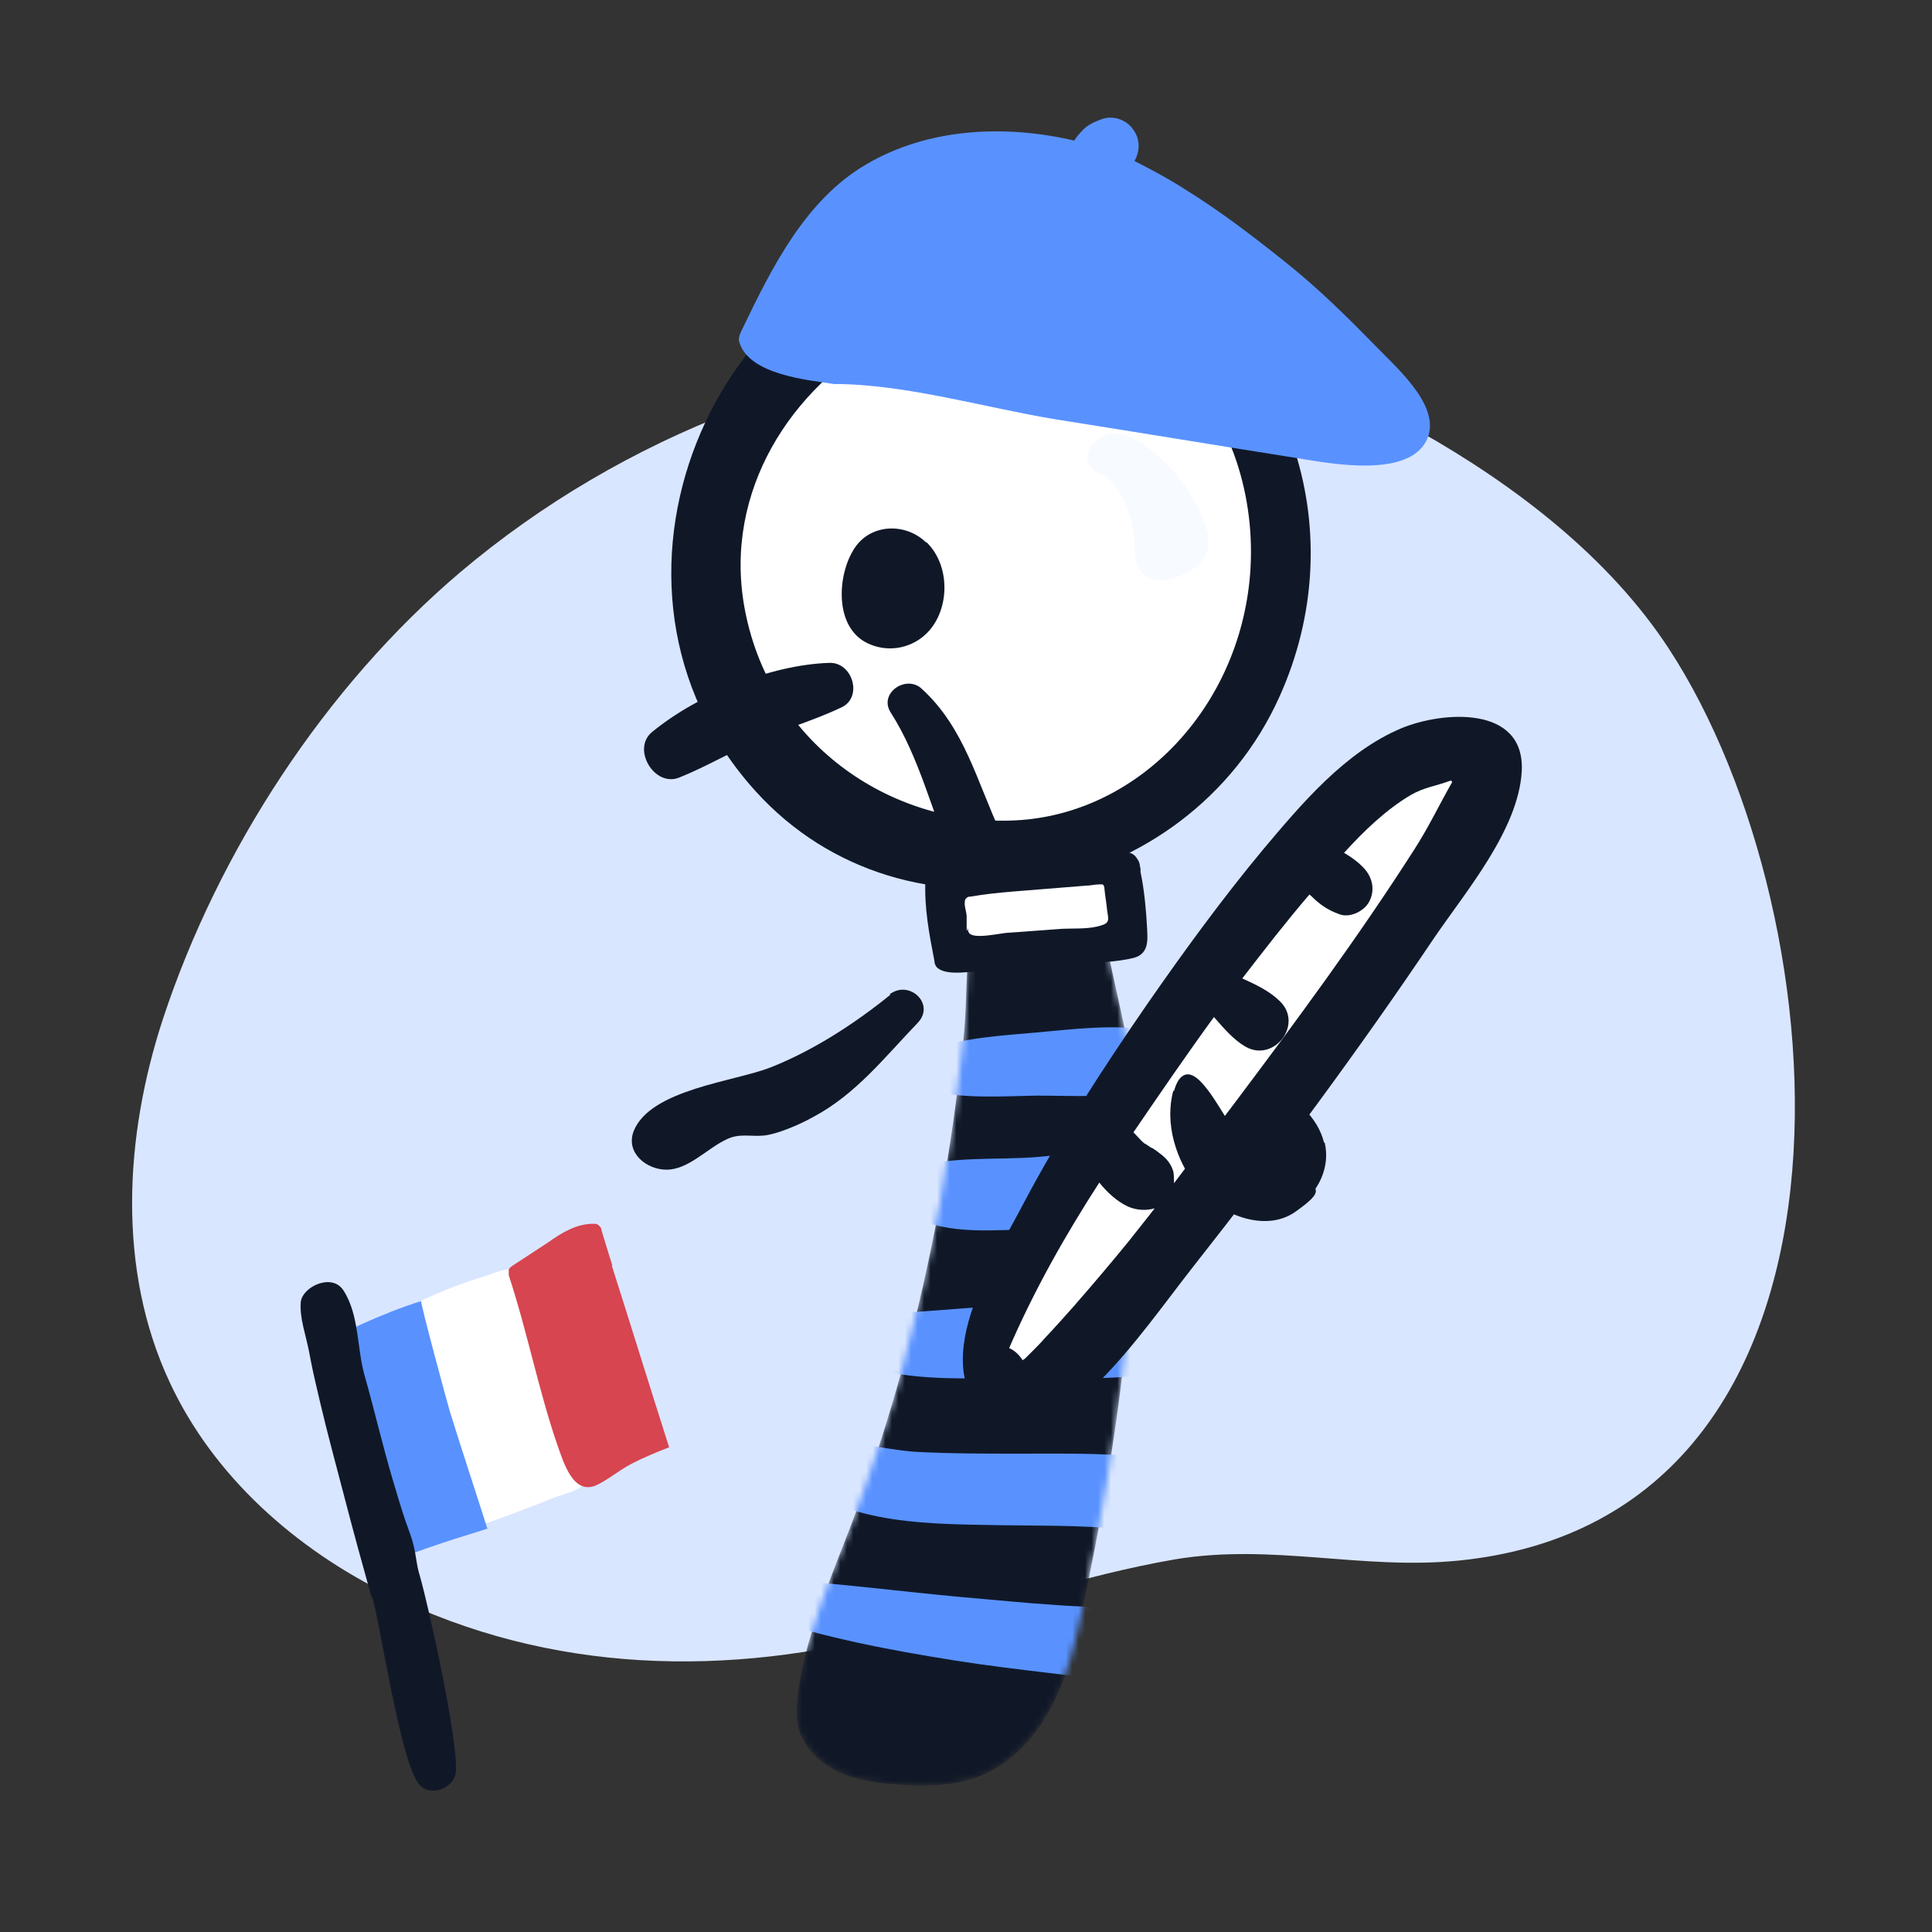
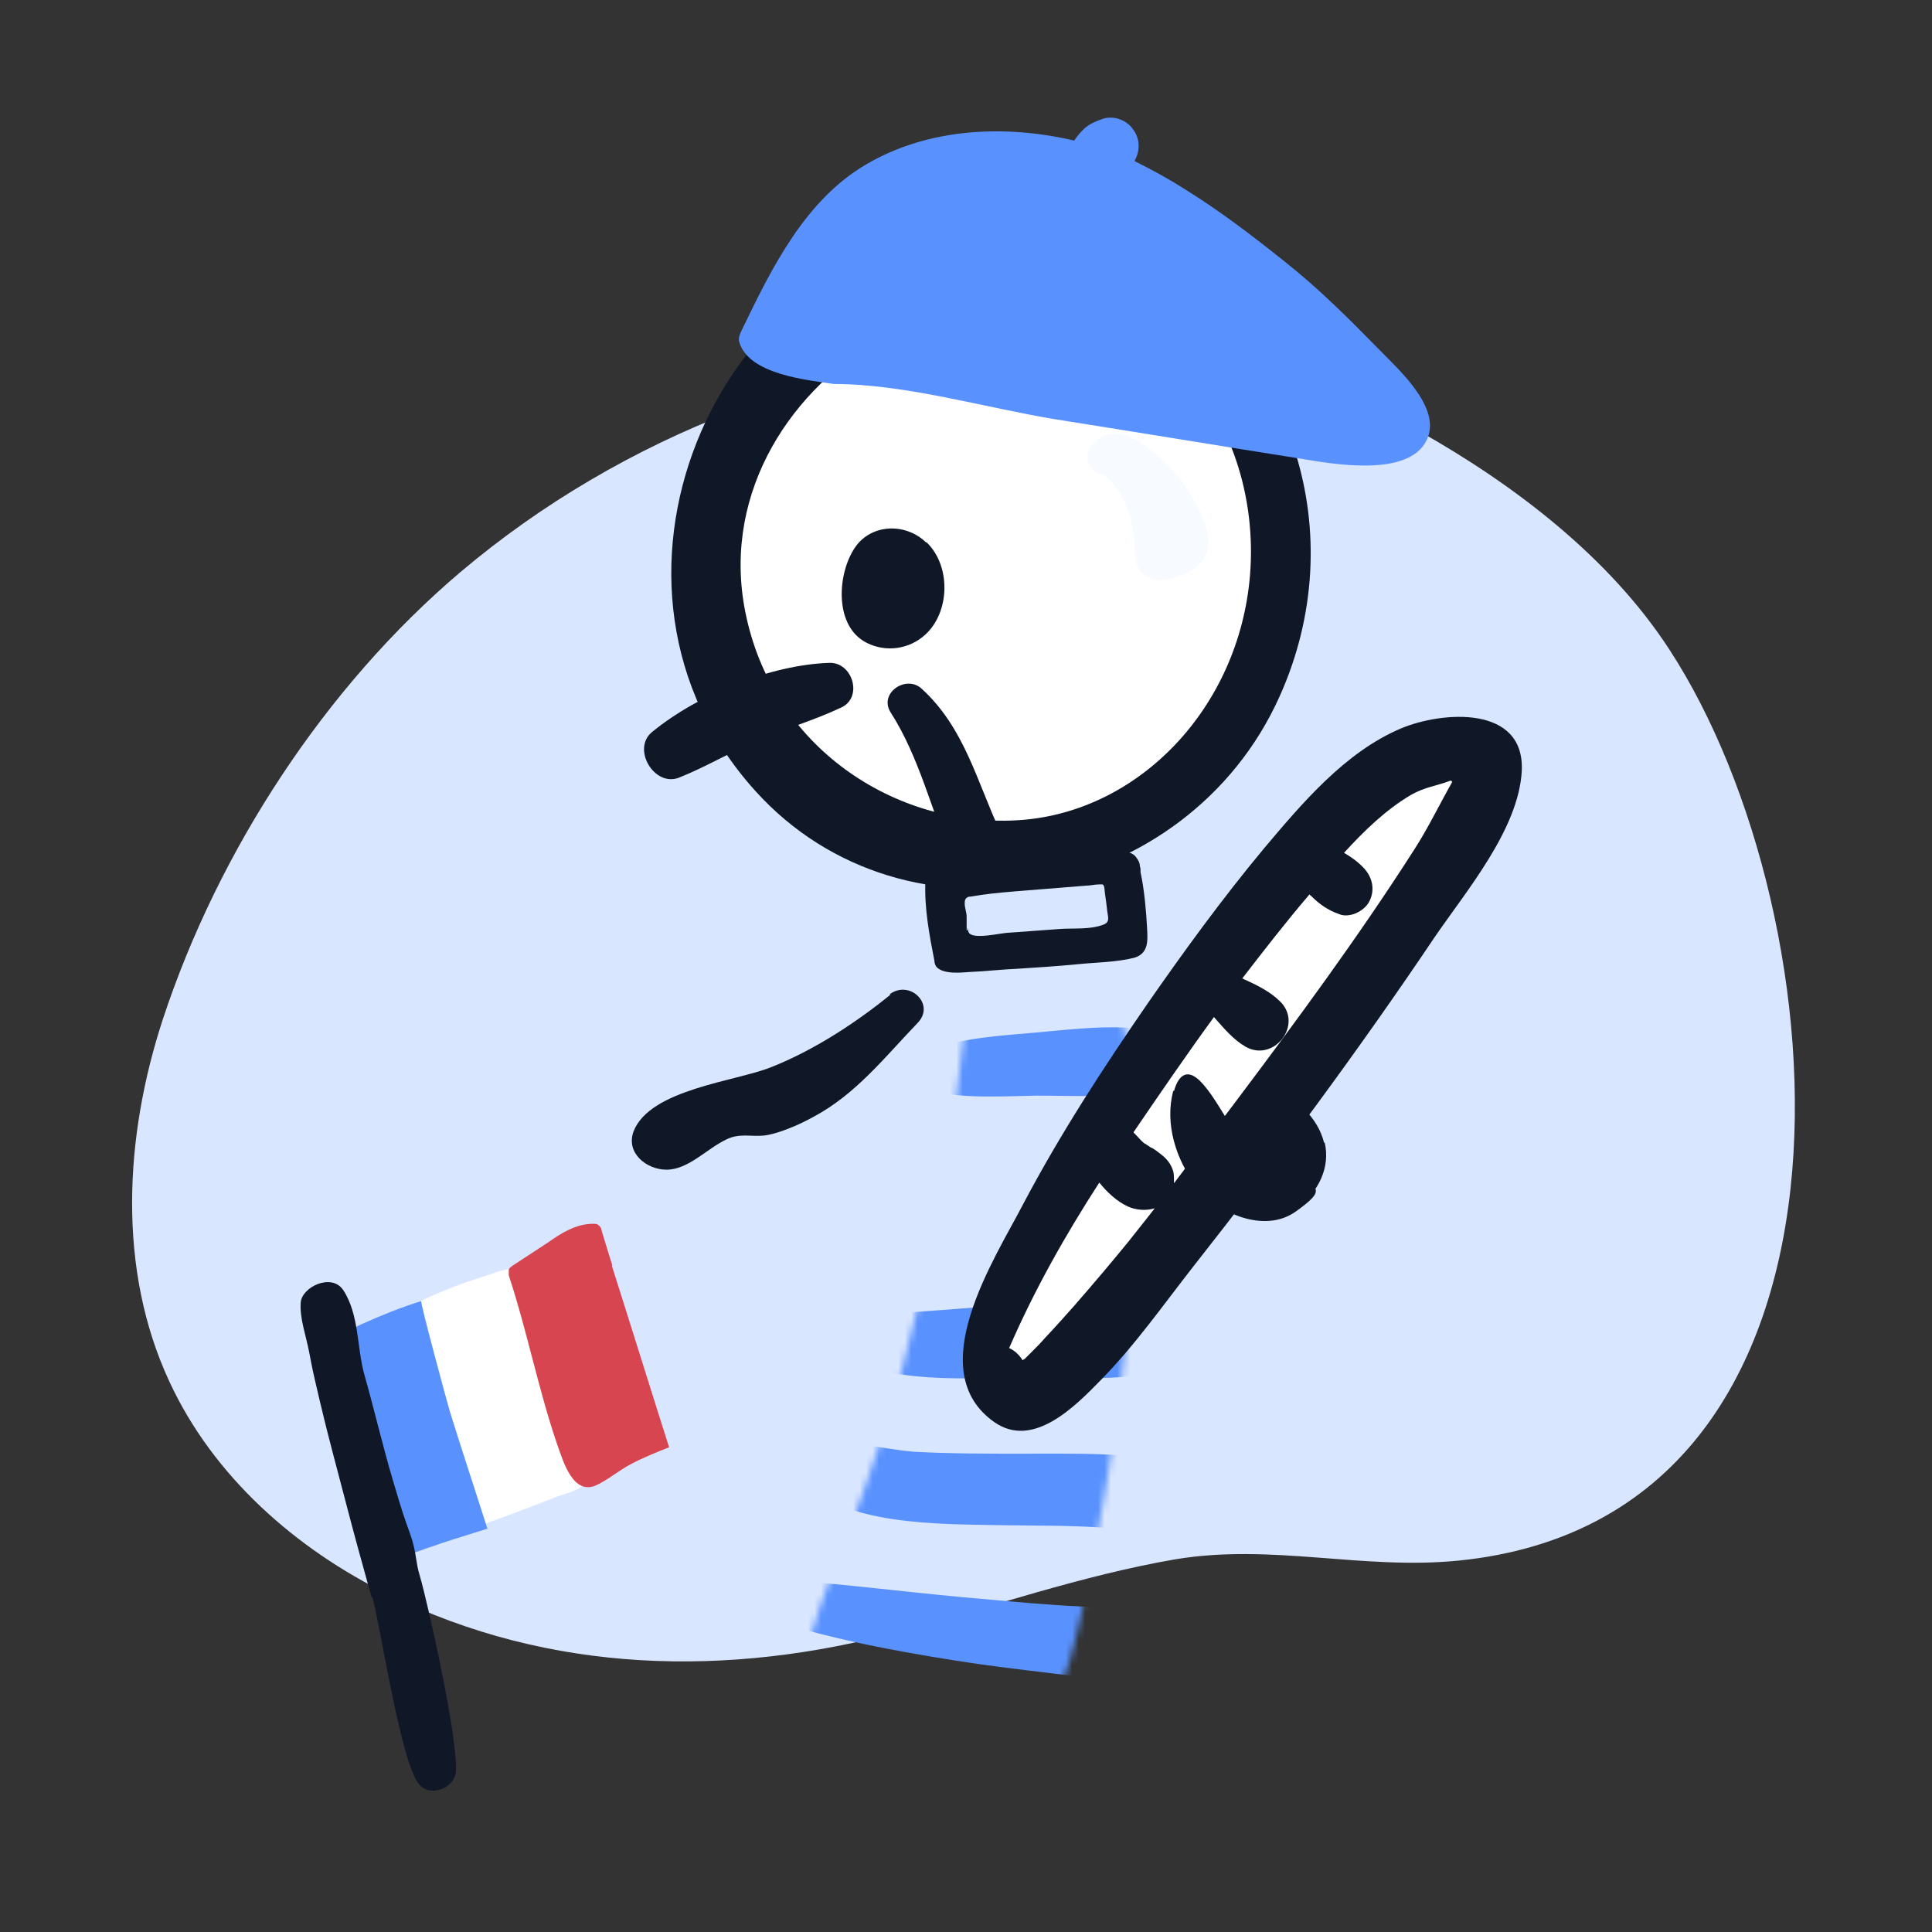
<svg xmlns="http://www.w3.org/2000/svg" width="300" height="300" viewBox="0 0 300 300" fill="none">
  <rect x="0" y="0" width="300" height="300" fill="#333333" stroke="none" />
  <path d="M220.4 67.128C219.5 66.628 218.5 66.128 217.6 65.628C200.7 56.728 181.3 53.528 162.3 54.028C129.3 55.028 96.7 67.528 71.5 88.828C50.5 106.628 33.9 132.128 25.3 158.228C19.3 176.528 18.2 197.128 26.3 214.528C33.1 229.228 45.9 240.528 60.4 247.628C85.4 259.928 113.1 260.528 139.8 253.328C154 249.528 168 244.628 182.5 242.128C197.6 239.628 211.5 243.828 226.5 242.328C293.2 235.628 286.3 142.328 259.2 100.828C249.9 86.528 235.2 75.328 220.5 67.028L220.4 67.128Z" fill="#D9E6FF" />
  <mask id="mask0_4875_11289" style="mask-type:luminance" maskUnits="userSpaceOnUse" x="123" y="132" width="54" height="146">
    <path d="M151.9 139.928C149.6 146.828 150.4 154.028 149.6 161.328C148.7 169.928 147.5 178.528 145.9 187.128C142.8 203.928 138.4 220.428 132.3 236.428C129.1 244.828 125.4 253.228 124 262.128C123.7 264.228 123.5 266.428 124 268.428C124.9 271.528 127.5 273.928 130.4 275.228C133.3 276.528 136.6 276.928 139.8 277.128C143.9 277.428 148.2 277.328 152.1 275.828C157.1 273.828 160.9 269.628 163.3 264.928C165.8 260.228 167 254.928 168.1 249.728C173.6 224.128 177.3 196.928 176.1 170.628C175.7 162.528 173.4 154.828 171.9 146.928C170.4 139.028 171.2 136.128 165.7 133.728C162 132.128 157.4 133.028 154.4 135.728C153.2 136.828 152.2 138.328 151.7 139.928H151.9Z" fill="white" />
  </mask>
  <g mask="url(#mask0_4875_11289)">
-     <path d="M151.9 139.928C149.6 146.828 150.4 154.028 149.6 161.328C148.7 169.928 147.5 178.528 145.9 187.128C142.8 203.928 138.4 220.428 132.3 236.428C129.1 244.828 125.4 253.228 124 262.128C123.7 264.228 123.5 266.428 124 268.428C124.9 271.528 127.5 273.928 130.4 275.228C133.3 276.528 136.6 276.928 139.8 277.128C143.9 277.428 148.2 277.328 152.1 275.828C157.1 273.828 160.9 269.628 163.3 264.928C165.8 260.228 167 254.928 168.1 249.728C173.6 224.128 177.3 196.928 176.1 170.628C175.7 162.528 173.4 154.828 171.9 146.928C170.4 139.028 171.2 136.128 165.7 133.728C162 132.128 157.4 133.028 154.4 135.728C153.2 136.828 152.2 138.328 151.7 139.928H151.9Z" fill="#101828" />
    <path d="M178.3 159.928C172.7 159.028 166.5 159.828 160.9 160.328C155.3 160.828 149.4 161.128 144.1 163.128C141 164.328 141.6 168.728 144.7 169.428C149.9 170.628 155.6 170.228 160.9 170.128C166.5 170.128 172.5 170.528 177.9 169.328C182.8 168.228 183.9 160.928 178.2 159.928H178.3Z" fill="#5992FF" />
-     <path d="M181.9 180.528C175.5 178.028 168.1 179.028 161.4 179.628C155 180.228 147 179.328 141 181.728C138.7 182.628 137.8 185.828 139.8 187.528C144.7 191.628 152.2 191.128 158.3 190.928C161.8 190.828 165.2 190.528 168.7 190.428C172.4 190.328 176.2 190.828 179.9 190.328C184.5 189.628 187.3 182.528 182 180.428L181.9 180.528Z" fill="#5992FF" />
    <path d="M182.9 202.328C175.5 200.328 165.9 202.028 158.3 202.528C150.4 203.028 142.5 203.828 134.6 204.128C130.6 204.328 129.8 210.628 133.5 211.928C141.4 214.528 149.6 214.028 157.8 213.928C166.1 213.828 176.2 214.828 184.1 211.928C189.3 210.128 187.2 203.528 182.9 202.328Z" fill="#5992FF" />
    <path d="M190.3 230.028C186.3 226.328 180 226.328 174.8 226.028C169.4 225.628 164 225.728 158.6 225.728C153.1 225.728 147.6 225.728 142 225.428C136.8 225.028 131.1 223.328 125.9 223.928C122.9 224.228 122 227.628 124 229.628C131 236.928 145.7 236.628 155 236.828C160.5 236.928 166 236.828 171.5 237.228C177 237.528 183.3 239.628 188.7 238.128C192.2 237.128 192.7 232.428 190.2 230.128L190.3 230.028Z" fill="#5992FF" />
    <path d="M178.4 251.228C173.9 249.328 168.8 249.628 164 249.228C159.2 248.928 154.5 248.428 149.7 248.028C139.8 247.128 130.1 245.828 120.2 245.228C117 245.028 114.9 249.928 118.5 251.128C128.2 254.328 138.1 256.228 148.2 257.828C153.2 258.628 158.3 259.228 163.3 259.828C168.3 260.428 173.3 261.228 178.3 259.828C182.3 258.728 181.9 252.628 178.4 251.128V251.228Z" fill="#5992FF" />
  </g>
  <path d="M154.4 131.828C179.253 131.828 199.4 111.77 199.4 87.028C199.4 62.285 179.253 42.227 154.4 42.227C129.547 42.227 109.4 62.285 109.4 87.028C109.4 111.77 129.547 131.828 154.4 131.828Z" fill="white" />
  <path d="M177.9 41.528C169.7 36.828 160.1 34.528 150.2 35.528C110.6 39.528 88.6 91.128 117.3 122.828C140.7 148.728 184.4 140.028 198.7 108.128C210 83.028 200.8 54.428 178 41.528H177.9ZM194.1 89.328C192.4 109.828 177 125.928 158.6 127.328C139.9 128.728 120.5 116.828 115.9 95.828C107.9 59.728 155.3 30.728 182.8 56.728C191.1 64.628 195.1 77.228 194.1 89.328Z" fill="#101828" />
  <path d="M186.6 87.228C186.8 86.928 187.1 86.628 187.2 86.228C188 84.528 187.6 82.528 186.9 80.828C185.6 77.328 183.4 74.128 180.6 71.528C178.4 69.528 174.8 66.428 171.7 67.528C170.1 68.128 168.1 70.228 169.1 72.028C170.1 73.828 171 73.328 171.7 73.928C172.4 74.528 173.5 75.828 174.1 76.928C175.4 79.228 176 81.828 176.2 84.428C176.2 86.028 176.2 87.728 177.3 88.928C178.8 90.628 181.6 90.228 183.7 89.228C184.8 88.728 185.9 88.128 186.6 87.228Z" fill="#F7FAFF" />
  <path d="M143.8 84.228C140.5 81.028 134.9 81.328 132.5 85.428C130 89.528 129.6 97.328 134.6 99.828C137.6 101.328 141.2 100.828 143.7 98.528C147.5 95.028 147.7 87.928 143.9 84.228H143.8Z" fill="#101828" />
-   <path d="M173.109 135.243L147.193 137.329L147.987 147.197L173.903 145.112L173.109 135.243Z" fill="white" />
  <path d="M177.1 135.128C177.1 134.928 177.1 134.728 177 134.528C177 134.028 176.8 133.628 176.5 133.228C175.8 132.128 174.4 132.228 173.3 132.228C172.2 132.228 170.5 132.228 169 132.228C164.1 132.228 159.2 132.328 154.3 132.828C151.6 133.128 148.9 133.728 146.2 134.328C145.3 134.528 144.3 134.728 143.9 135.628C143.7 135.928 143.7 136.328 143.7 136.728C143.5 140.928 144.3 145.128 145.1 149.228C145.1 149.528 145.2 149.828 145.4 150.128C146.5 151.328 149.2 151.028 150.6 150.928C153.1 150.828 155.5 150.528 158 150.428C161.1 150.228 164.2 150.028 167.3 149.728C170.2 149.428 173.3 149.428 176.1 148.728C178.5 148.028 178.2 145.828 178.1 143.828C178 141.828 177.7 138.128 177.1 135.428V135.128ZM150.1 144.428C150.1 143.828 150.1 142.928 150.1 142.328C150.1 141.728 149.8 140.928 149.8 140.328C149.8 140.028 149.8 139.628 150.1 139.428C150.3 139.228 150.5 139.228 150.7 139.228C152.9 138.828 155.1 138.628 157.4 138.428C161.1 138.128 164.8 137.828 168.6 137.528C169.3 137.528 170 137.328 170.7 137.328C170.9 137.328 171 137.328 171.2 137.328C171.4 137.428 171.5 137.728 171.5 138.028C171.6 139.128 171.8 140.128 171.9 141.228C172 142.328 172.5 143.228 171.2 143.628C169.3 144.328 166.9 144.128 164.9 144.228C162.2 144.428 159.4 144.628 156.7 144.828C155.5 144.828 150.9 146.028 150.4 144.728C149.9 143.428 150.4 144.528 150.4 144.428H150.1Z" fill="#101828" />
  <path d="M205.6 177.428C204.6 173.428 201.3 170.828 198.1 168.528C193.3 165.128 188.4 161.928 183.4 158.928C179.4 156.428 174.4 162.528 178.2 165.628C182.6 169.228 187.2 172.728 191.8 176.128C192.6 176.728 196 179.228 196 179.328C195.9 179.728 191.6 180.928 191.2 181.028C188.3 182.428 188.8 186.628 191.2 188.128C198.1 192.428 207.5 185.128 205.7 177.428H205.6Z" fill="#101828" />
  <path d="M138.3 154.428C132.9 158.828 126.3 163.128 119.7 165.728C114.2 167.928 101 169.128 98.4 175.628C97.1 179.028 100.4 181.628 103.5 181.628C106.9 181.628 109.8 178.328 112.8 176.928C114.8 175.928 116.6 176.528 118.6 176.328C120.6 176.128 124 174.728 126.3 173.428C132.9 169.928 137.4 164.128 142.5 158.828C145.3 155.928 141.2 152.028 138.1 154.428H138.3Z" fill="#101828" />
  <path d="M224 120.928C206 128.728 194 145.128 182.3 160.228C175.7 168.728 169 177.128 162.3 185.628C156.5 193.028 152 200.628 151.1 210.128C150.7 214.628 156.4 217.328 159.9 215.228C166.3 211.428 170.2 205.328 174.3 199.428C179.3 192.328 184.3 185.328 189.4 178.328C194.5 171.328 199.7 164.428 204.8 157.528C210.1 150.428 216.1 143.528 220.8 135.928C221.4 134.928 221.7 133.828 221.6 132.828C223.8 130.728 225.9 128.528 228.2 126.528C231.5 123.528 227.3 119.328 223.8 120.828L224 120.928Z" fill="white" />
  <path d="M180.1 179.128C180.4 179.328 180.6 179.528 180.1 179.128V179.128Z" fill="#101828" />
  <path d="M217.5 113.128C208.8 116.828 202.1 124.828 196.2 131.828C189.8 139.528 183.9 147.628 178.2 155.828C171.3 165.828 164.6 176.128 158.9 186.928C154.5 195.428 143 212.828 154.4 220.828C160.4 225.028 166.9 218.428 170.9 214.328C176.3 208.828 180.7 202.528 185.4 196.528C198.4 180.028 211 163.028 222.7 145.628C227.6 138.428 235.8 128.828 236.3 119.728C236.8 109.428 223.9 110.428 217.5 113.128ZM167.1 202.428C165.5 204.228 163.9 206.028 162.2 207.828C161.6 208.528 161 209.128 160.3 209.828C159.9 210.228 159.5 210.628 159.1 211.028C159 211.028 158.9 211.128 158.8 211.228C158.3 210.428 157.6 209.728 156.7 209.328C160.6 200.328 165.4 191.828 170.7 183.628C171.9 185.128 173.4 186.528 175.1 187.328C176.4 187.928 178 188.028 179.3 187.628C178 189.328 176.6 191.028 175.2 192.828C172.5 196.128 169.8 199.328 167 202.528L167.1 202.428ZM225.5 121.428C223.5 124.928 221.8 128.528 219.6 131.928C210.9 145.528 201.3 158.528 191.6 171.428C188.5 175.528 185.4 179.628 182.3 183.728C182.3 183.128 182.3 182.528 182.2 181.928C181.8 180.628 181.1 179.828 180 179.028C179.7 178.828 179.4 178.528 179.3 178.528C179.1 178.328 178.8 178.228 178.6 178.128C178.4 177.928 178.1 177.828 177.9 177.628C177.9 177.628 177.7 177.528 177.6 177.428C177.3 177.228 177.4 177.328 177.9 177.628C177.7 177.728 176.7 176.528 176 175.828C180.1 169.828 184.2 163.828 188.5 157.928C190 159.628 191.5 161.428 193.4 162.528C197.8 165.028 202.4 159.128 198.8 155.528C197.2 153.928 195.1 152.928 192.9 151.928C196.3 147.528 199.7 143.128 203.3 138.928C203.3 138.928 203.3 138.928 203.3 138.828C203.3 138.928 203.5 139.028 203.6 139.128C204.9 140.428 206.2 141.328 207.9 141.928C209.5 142.628 211.8 141.528 212.6 140.028C213.5 138.328 213.2 136.428 211.9 134.928C211 133.928 209.9 133.128 208.7 132.428C211.8 129.028 215.2 125.728 219.1 123.428C221.2 122.228 223.1 122.028 225.2 121.228C225.2 121.228 225.2 121.228 225.4 121.228C225.4 121.228 225.4 121.228 225.4 121.328L225.5 121.428Z" fill="#101828" />
  <path d="M182.2 169.328C180.8 174.428 182.6 180.128 185.8 184.228C189 188.328 196.3 191.628 201.2 188.128C206.1 184.628 203.9 184.928 203.4 182.728C202.9 180.528 200 179.328 197.5 179.328C195 179.328 194.6 178.628 193.6 177.728C190.8 175.128 189.3 171.128 186.7 168.228C184.1 165.328 182.8 167.528 182.3 169.428L182.2 169.328Z" fill="#101828" />
  <path d="M128.8 102.928C119.6 103.228 108.4 107.828 101.3 113.628C98 116.228 101.6 122.328 105.5 120.728C109.7 119.028 113.6 116.728 117.7 114.928C122 113.128 126.5 111.828 130.7 109.828C134 108.228 132.4 102.828 128.8 102.928Z" fill="#101828" />
  <path d="M155.4 129.328C151.7 121.428 149.8 113.028 143.1 106.928C140.7 104.728 136.4 107.628 138.3 110.628C142.8 117.628 144.7 126.128 148 133.728C150.2 138.728 157.8 134.428 155.4 129.428V129.328Z" fill="#101828" />
  <path d="M214.1 54.228C209.4 49.428 204.8 44.828 199.5 40.628C194.5 36.628 189.4 32.728 183.9 29.328C181.4 27.728 178.8 26.328 176.2 25.028C176.2 25.028 176.2 25.028 176.2 24.928C177.1 23.328 177 21.428 175.9 20.028C174.9 18.628 173 17.928 171.3 18.428C170.2 18.828 169.1 19.228 168.2 20.128C167.7 20.628 167.2 21.228 166.8 21.828C156.1 19.328 144.2 19.828 134.5 25.528C125.1 31.028 119.9 41.428 115.2 51.228C114.9 51.828 114.6 52.528 114.8 53.128C116.3 58.228 125.6 59.028 129.5 59.628C140.6 59.628 153 63.328 164 65.128C176.7 67.128 189.3 69.228 202 71.228C206.8 72.028 217.9 74.028 221.2 68.928C224.5 63.828 217.3 57.528 214.1 54.228Z" fill="#5992FF" />
  <path d="M91 227.828C90.2 225.028 88.8 222.328 87.9 219.528C85.8 213.228 84.2 206.828 82.6 200.428C82.3 199.328 81.5 197.528 80.2 197.128C78.8 196.728 76.4 197.828 75.1 198.228C71.1 199.428 67.2 201.028 63.5 202.928C63.9 205.128 64.6 207.128 64.8 209.328C65 211.528 66 214.828 66.6 217.428C67.2 220.028 68.3 224.128 68.6 227.628C68.9 231.128 71.9 237.728 72.5 237.528C77.2 236.028 81.8 234.228 86.4 232.428C88.5 231.628 91.8 231.228 91 228.228C90.2 225.228 90.9 227.828 90.8 227.628L91 227.828Z" fill="white" />
  <path d="M95.1 196.528C94.5 194.728 94 192.928 93.4 191.028C93.4 190.728 93.2 190.428 92.9 190.228C92.7 190.028 92.4 190.028 92.1 190.028C89.5 190.028 87.2 191.428 85.1 192.928C83.3 194.128 81.4 195.328 79.6 196.528C79.3 196.728 79.1 196.928 79 197.128C79 197.428 79 197.728 79 198.028C81.9 206.828 83.6 215.828 86.6 224.528C87.5 227.028 89 232.228 92.6 230.628C94.5 229.728 96.1 228.328 98 227.328C99.9 226.328 101.9 225.528 103.9 224.728C100.9 215.328 98 205.928 95 196.528H95.1Z" fill="#D64550" />
  <path d="M75.7 237.428C73.8 231.428 71.8 225.428 69.9 219.328C69.5 218.028 65.2 202.128 65.4 202.028C62.2 203.028 59 204.328 55.9 205.728C52.3 207.428 52.7 209.528 53.5 213.028C54.3 216.528 55.7 219.228 56.7 222.428C58.7 228.828 60.3 235.428 62 241.928C64.8 240.928 67.6 239.928 70.4 239.028C73.2 238.128 74 237.928 75.8 237.328L75.7 237.428Z" fill="#5992FF" />
  <path d="M57.7 248.028C56.3 243.028 54.9 237.928 53.6 232.928C52.3 227.928 50.9 222.828 49.7 217.728C48.5 212.628 48.5 212.528 48 209.928C47.5 207.328 46.5 204.628 46.7 202.228C46.9 199.828 51.5 197.628 53.3 200.328C55.8 204.128 55.4 209.328 56.6 213.528C58.1 218.828 59.4 224.428 61 229.828C62.6 235.228 62.7 235.428 63.7 238.228C64.7 241.028 64.5 242.528 65.2 244.728C66.6 249.628 71.1 269.928 70.8 275.028C70.6 277.828 66.5 279.228 64.9 276.828C62.1 272.928 59.1 252.528 57.8 247.928L57.7 248.028Z" fill="#101828" />
</svg>